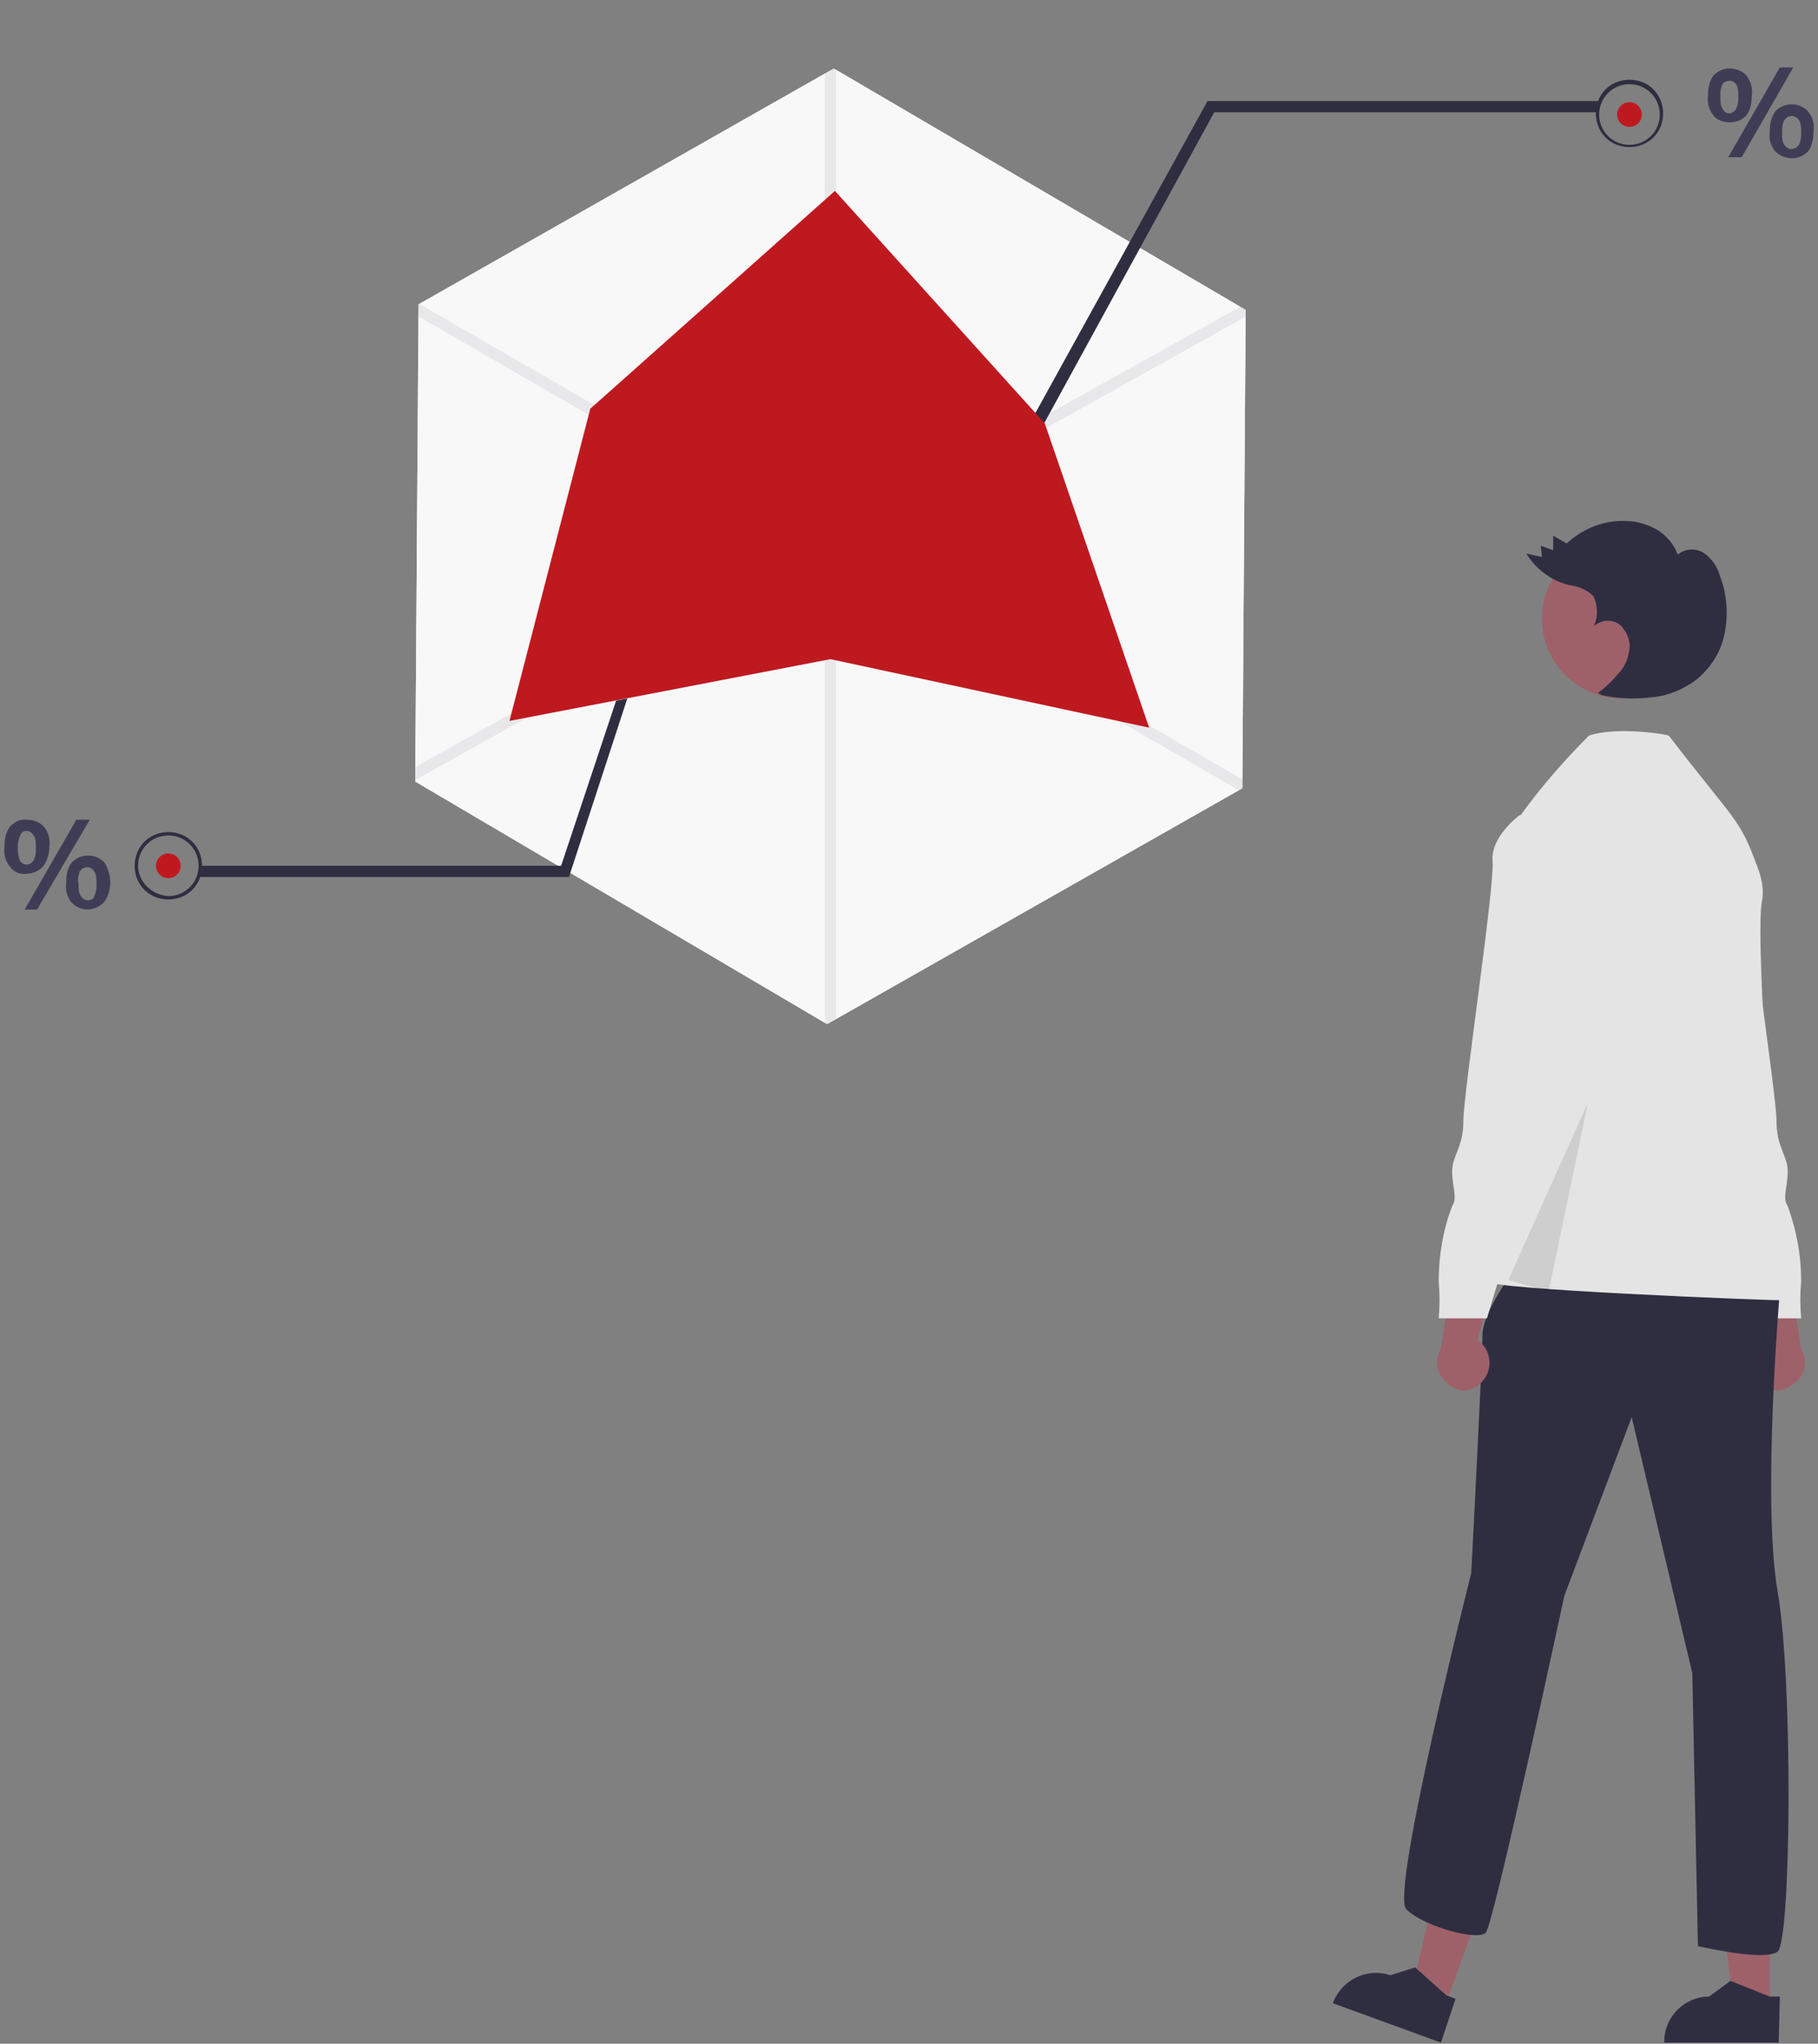
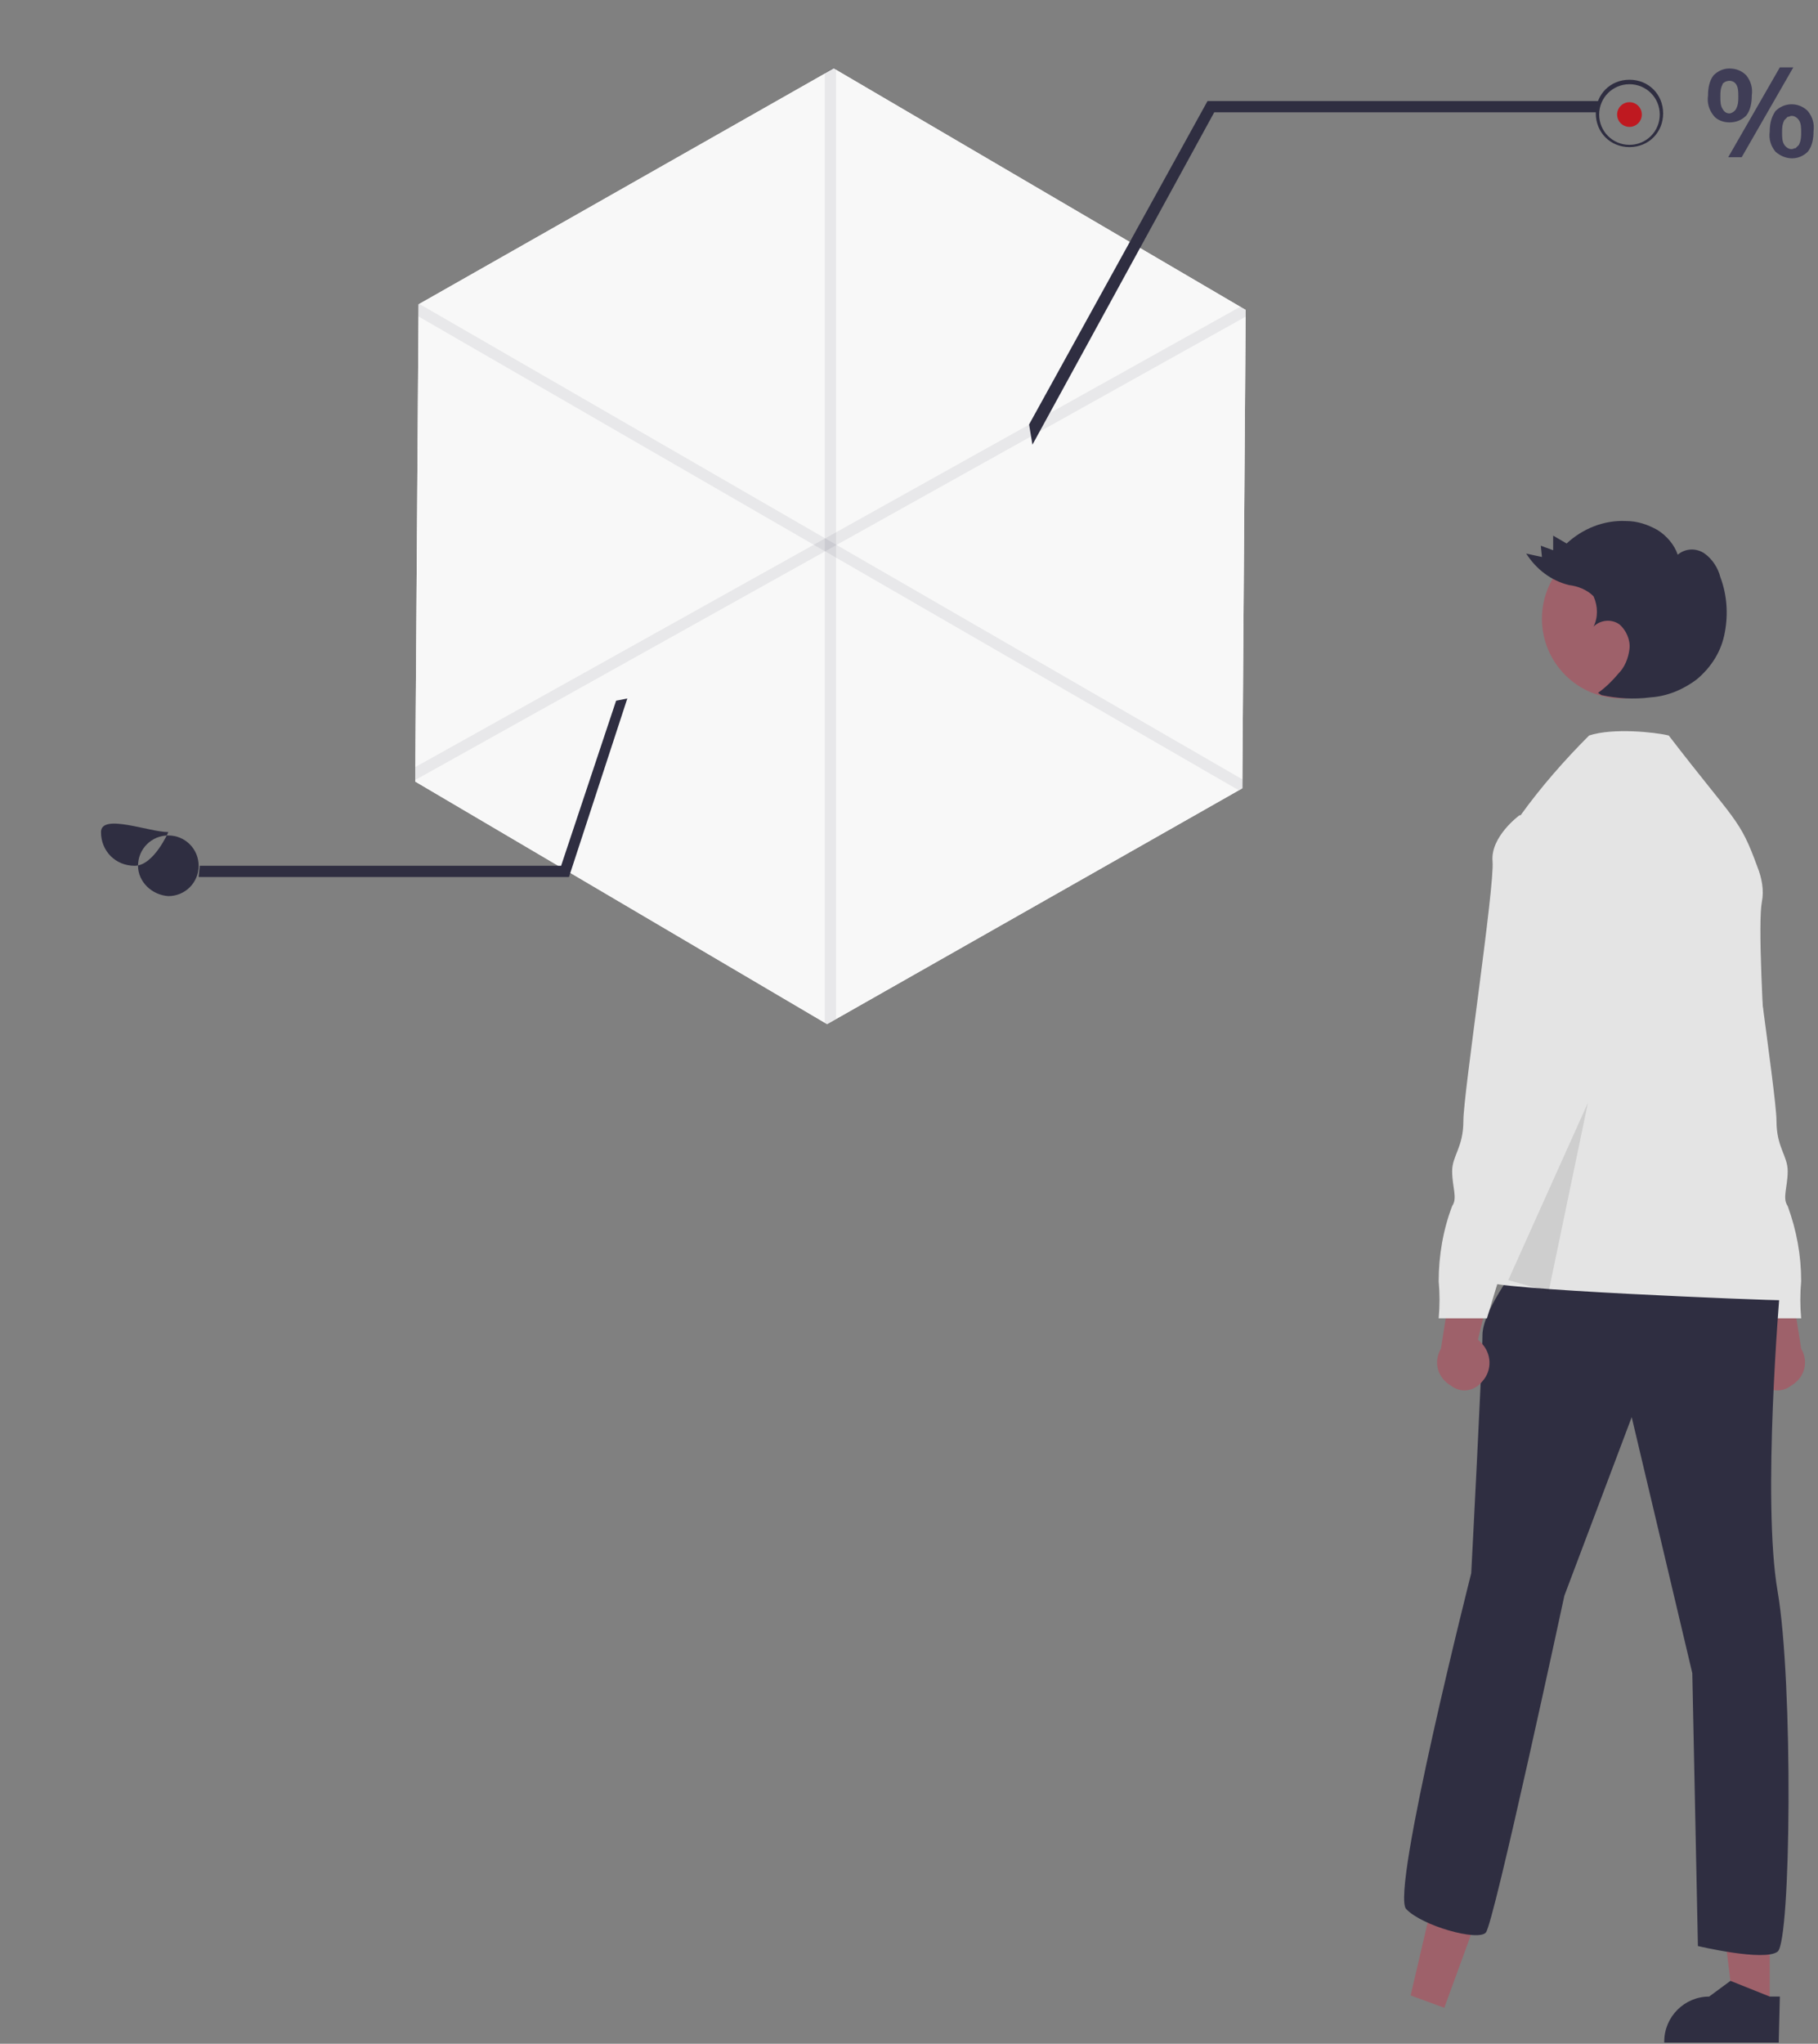
<svg xmlns="http://www.w3.org/2000/svg" xmlns:xlink="http://www.w3.org/1999/xlink" version="1.1" id="レイヤー_1" x="0px" y="0px" viewBox="0 0 162 182" style="enable-background:new 0 0 162 182;" xml:space="preserve">
  <rect x="0" y="0" width="162" height="182" fill="#808080" stroke="none" />
  <style type="text/css">
	.st0{fill:#F8F8F8;}
	.st1{clip-path:url(#SVGID_2_);}
	.st2{opacity:8.000000e-02;fill:none;stroke:#2F2E41;stroke-miterlimit:10;enable-background:new    ;}
	.st3{fill:#3F3D56;}
	.st4{fill:#2F2E41;}
	.st5{fill:#BF1920;}
	.st6{fill:#9E616A;}
	.st7{fill:#E4E4E4;}
	.st8{fill:#A0616A;}
	.st9{opacity:0.1;enable-background:new    ;}
</style>
  <g id="レイヤー_2_1_">
    <g id="背景色">
      <polygon class="st0" points="110.7,70.2 73.7,91.2 37,69.6 37.3,27.1 74.3,6.1 111,27.6   " />
      <g>
        <defs>
          <polygon id="SVGID_1_" points="110.7,70.2 73.7,91.2 37,69.6 37.3,27.1 74.3,6 111,27.6     " />
        </defs>
        <clipPath id="SVGID_2_">
          <use xlink:href="#SVGID_1_" style="overflow:visible;" />
        </clipPath>
        <g class="st1">
          <polygon class="st0" points="110.7,70.2 73.7,91.2 37,69.6 37.3,27.1 74.3,6.1 111,27.6     " />
          <line class="st2" x1="74" y1="0.1" x2="74" y2="99.5" />
          <line class="st2" x1="26.2" y1="21.2" x2="112.3" y2="70.9" />
          <line class="st2" x1="117.5" y1="24" x2="30.7" y2="72.4" />
        </g>
      </g>
      <path class="st3" d="M152.7,10.3c-0.4-0.5-0.6-1.1-0.5-1.8c0-0.6,0.1-1.3,0.5-1.8c0.4-0.4,0.9-0.6,1.4-0.6c0.6,0,1.1,0.2,1.5,0.6    c0.4,0.5,0.6,1.1,0.5,1.8c0,0.6-0.1,1.3-0.5,1.8c-0.4,0.4-0.9,0.6-1.5,0.6C153.6,10.9,153,10.7,152.7,10.3z M154.7,9.7    c0.2-0.4,0.2-0.7,0.2-1.1c0-0.4,0-0.8-0.2-1.1c-0.2-0.3-0.6-0.4-1-0.2c-0.1,0.1-0.2,0.1-0.2,0.2c-0.2,0.4-0.2,0.7-0.2,1.1    c0,0.4,0,0.8,0.2,1.1c0.1,0.2,0.3,0.4,0.6,0.4C154.3,10.1,154.6,9.9,154.7,9.7z M154,14l4.6-8h1.2l-4.6,8H154z M158.2,13.5    c-0.4-0.5-0.6-1.1-0.5-1.8c0-0.6,0.1-1.2,0.5-1.8c0.8-0.8,2-0.8,2.8-0.1c0,0,0,0,0.1,0.1l0,0c0.4,0.5,0.6,1.1,0.5,1.8    c0,0.6-0.1,1.3-0.5,1.8C160.3,14.3,159.1,14.3,158.2,13.5C158.3,13.5,158.2,13.5,158.2,13.5L158.2,13.5z M160.3,12.9    c0.2-0.4,0.2-0.8,0.2-1.1c0-0.4,0-0.8-0.2-1.1c-0.2-0.3-0.6-0.5-0.9-0.3c0,0,0,0-0.1,0c-0.1,0.1-0.2,0.2-0.3,0.3    c-0.2,0.4-0.2,0.7-0.2,1.1c0,0.4,0,0.8,0.2,1.1c0.2,0.3,0.6,0.5,0.9,0.3c0,0,0,0,0.1,0C160.1,13.1,160.2,13,160.3,12.9z" />
-       <path class="st3" d="M0.9,77.2c-0.4-0.5-0.6-1.1-0.5-1.8c0-0.6,0.1-1.3,0.5-1.8c0.4-0.4,0.9-0.7,1.5-0.6c0.6,0,1.1,0.2,1.5,0.6    c0.4,0.5,0.6,1.1,0.5,1.8c0,0.6-0.2,1.3-0.6,1.8c-0.4,0.4-0.9,0.6-1.4,0.6C1.8,77.9,1.3,77.7,0.9,77.2z M3,76.6    c0.2-0.4,0.2-0.7,0.2-1.1c0-0.4,0-0.8-0.2-1.1C2.8,74.1,2.6,74,2.4,74c-0.3,0-0.5,0.1-0.6,0.4c-0.3,0.7-0.3,1.5,0,2.3    C1.9,76.8,2.1,77,2.4,77C2.6,77,2.9,76.8,3,76.6L3,76.6z M2.2,81l4.6-8H8l-4.7,8H2.2z M6.4,80.4c-0.4-0.5-0.6-1.1-0.5-1.8    c0-0.6,0.1-1.3,0.5-1.8c0.8-0.8,2-0.8,2.8-0.1c0,0,0,0,0.1,0.1l0,0c0.7,1.1,0.7,2.5,0,3.5C8.5,81.2,7.2,81.2,6.4,80.4    C6.4,80.5,6.4,80.5,6.4,80.4L6.4,80.4z M8.4,79.8c0.2-0.4,0.2-0.8,0.2-1.1c0-0.4,0-0.8-0.2-1.1c-0.2-0.3-0.6-0.5-0.9-0.3    c0,0,0,0-0.1,0c-0.1,0.1-0.2,0.2-0.3,0.3C7,77.9,6.9,78.3,7,78.7c0,0.4,0,0.8,0.2,1.1c0.2,0.3,0.6,0.5,0.9,0.3c0,0,0,0,0.1,0    C8.3,80,8.4,79.9,8.4,79.8z" />
      <polygon class="st4" points="92,39.6 91.7,37.8 107.6,9 142.6,9 142.3,10 108.2,10   " />
      <path class="st4" d="M145.2,13.1c-1.7,0-3-1.3-3-3s1.3-3,3-3s3,1.3,3,3S146.9,13.1,145.2,13.1z M145.2,7.5c-1.5,0-2.7,1.2-2.7,2.7    c0,1.5,1.2,2.7,2.7,2.7c1.5,0,2.7-1.2,2.7-2.7c0,0,0,0,0,0l0,0C147.9,8.7,146.7,7.5,145.2,7.5C145.2,7.5,145.2,7.5,145.2,7.5z" />
      <circle class="st5" cx="145.2" cy="10.2" r="1.1" />
      <polygon class="st4" points="55.9,62.2 54.9,62.4 50,77.1 17.8,77.1 17.7,78.1 50.7,78.1   " />
-       <path class="st4" d="M15,74.1c1.7,0,3,1.3,3,3s-1.3,3-3,3s-3-1.3-3-3S13.3,74.1,15,74.1z M15,79.8c1.5,0,2.7-1.2,2.7-2.7    s-1.2-2.7-2.7-2.7c-1.5,0-2.7,1.2-2.7,2.7l0,0C12.3,78.5,13.5,79.7,15,79.8L15,79.8z" />
-       <circle class="st5" cx="15" cy="77.1" r="1.1" />
-       <polygon class="st5" points="52.6,36.4 74.4,17 93.1,37.7 102.4,64.8 74,58.7 45.4,64.2   " />
+       <path class="st4" d="M15,74.1s-1.3,3-3,3s-3-1.3-3-3S13.3,74.1,15,74.1z M15,79.8c1.5,0,2.7-1.2,2.7-2.7    s-1.2-2.7-2.7-2.7c-1.5,0-2.7,1.2-2.7,2.7l0,0C12.3,78.5,13.5,79.7,15,79.8L15,79.8z" />
      <path class="st6" d="M156.7,123c-0.9-1-0.8-2.5,0.1-3.4c0,0,0,0,0,0c0.1-0.1,0.2-0.2,0.3-0.3l-2-8.3l4.2,1.5l1.2,7.6    c0.7,1.2,0.3,2.6-0.9,3.3C158.7,124.1,157.5,123.9,156.7,123L156.7,123z" />
      <path class="st7" d="M146.7,88.4l1.7,4.3c0,0-0.7,4.3,0.5,5.2s0.7,1,0.7,1.7c0.1,1,0.6,2,1.4,2.6c0.9,0.7,5.2,15.2,5.2,15.2h4.3    c-0.1-1.1-0.1-2.2,0-3.3c0-2.3-0.4-4.5-1.2-6.7c-0.5-0.7,0-1.7,0-3.1s-1-2.1-1-4.5s-2.9-21-2.6-23.1c0.2-2.1-2.4-4-2.4-4H151    L146.7,88.4z" />
      <polygon class="st6" points="157.7,178.9 154.5,178.9 153,166.7 157.7,166.7   " />
      <path class="st4" d="M158.5,181.9h-10.2v-0.1c0-2.2,1.8-4,4-4l0,0l1.9-1.4l3.5,1.4h0.9L158.5,181.9z" />
      <polygon class="st6" points="128.7,178.8 125.7,177.7 128.5,165.7 132.9,167.3   " />
-       <path class="st4" d="M128.4,181.9l-9.6-3.5v-0.1c0.8-2,3-3.1,5.1-2.4l0,0l2.2-0.7l2.8,2.5l0.8,0.3L128.4,181.9z" />
      <path class="st8" d="M150.7,121.8c0,0-2.1,10.5,1.4,9.5c3.6-0.9,2.1-10,2.1-10L150.7,121.8z" />
      <path class="st4" d="M135,113c0,0-2.9,3.8-2.9,5.9s-1,21.2-1,21.2s-7.2,28.4-5.8,29.9s6.4,2.9,7.1,2.1c0.7-0.7,7-30,7-30l6-15.9    l5.4,22.8l0.5,24.3c0,0,5.9,1.4,7.1,0.5s1.4-24,0-32.1s0.2-26.7,0.2-26.7L135,113z" />
      <circle class="st6" cx="144.5" cy="55.1" r="7.1" />
      <path class="st7" d="M135.5,72.6c1.8-2.5,3.9-4.9,6.1-7.1c2.1-0.7,5.9-0.3,7.1,0c6,7.8,6.3,7.3,7.9,11.7c0.4,1,0.6,2.1,0.4,3.1    c-0.7,3.6,1.6,32.5,1.8,33.4s1.9,2.1,0.2,2.1c-1.7,0-26.9-1-26.4-1.7C133.1,113.6,135.5,72.6,135.5,72.6z" />
      <polygon class="st9" points="134.4,114 141.5,98.2 138,115   " />
      <path class="st4" d="M142.4,61.7c0.7-0.5,1.3-1.1,1.8-1.7c0.6-0.6,0.9-1.4,1-2.2c0.1-0.8-0.3-1.7-0.9-2.2    c-0.7-0.5-1.7-0.4-2.3,0.2c0.4-0.8,0.4-1.8,0-2.7c-0.6-0.6-1.4-0.9-2.2-1c-1.6-0.4-2.9-1.4-3.8-2.8l1.4,0.3l-0.1-1l1.1,0.4v-1.3    l1.2,0.7c1.4-1.3,3.3-2.1,5.3-2c1,0,1.9,0.3,2.8,0.8c0.8,0.5,1.5,1.3,1.8,2.2c0.7-0.6,1.7-0.6,2.4-0.1c0.7,0.5,1.2,1.3,1.4,2.1    c0.6,1.6,0.7,3.3,0.4,4.9c-0.3,1.7-1.2,3.1-2.5,4.2c-1.2,0.9-2.6,1.5-4.1,1.6c-1.5,0.2-3,0.1-4.4-0.2" />
      <path class="st6" d="M132.1,123c0.9-1,0.8-2.5-0.1-3.4c0,0,0,0,0,0c-0.1-0.1-0.2-0.2-0.3-0.3l2-8.3l-4.1,1.5l-1.2,7.6    c-0.7,1.2-0.3,2.6,0.9,3.3C130.2,124.1,131.4,123.9,132.1,123L132.1,123z" />
      <path class="st7" d="M137.8,72.6h-2.4c0,0-2.6,1.9-2.4,4.1s-2.6,20.7-2.6,23.1s-1,3.1-1,4.5s0.5,2.4,0,3.1    c-0.8,2.1-1.2,4.4-1.2,6.7c0.1,1.1,0.1,2.2,0,3.3h4.3c0,0,4.3-14.5,5.2-15.2c0.8-0.6,1.3-1.6,1.4-2.6c0-0.7-0.5-0.7,0.7-1.7    s0.5-5.2,0.5-5.2l1.7-4.3L137.8,72.6z" />
    </g>
  </g>
</svg>